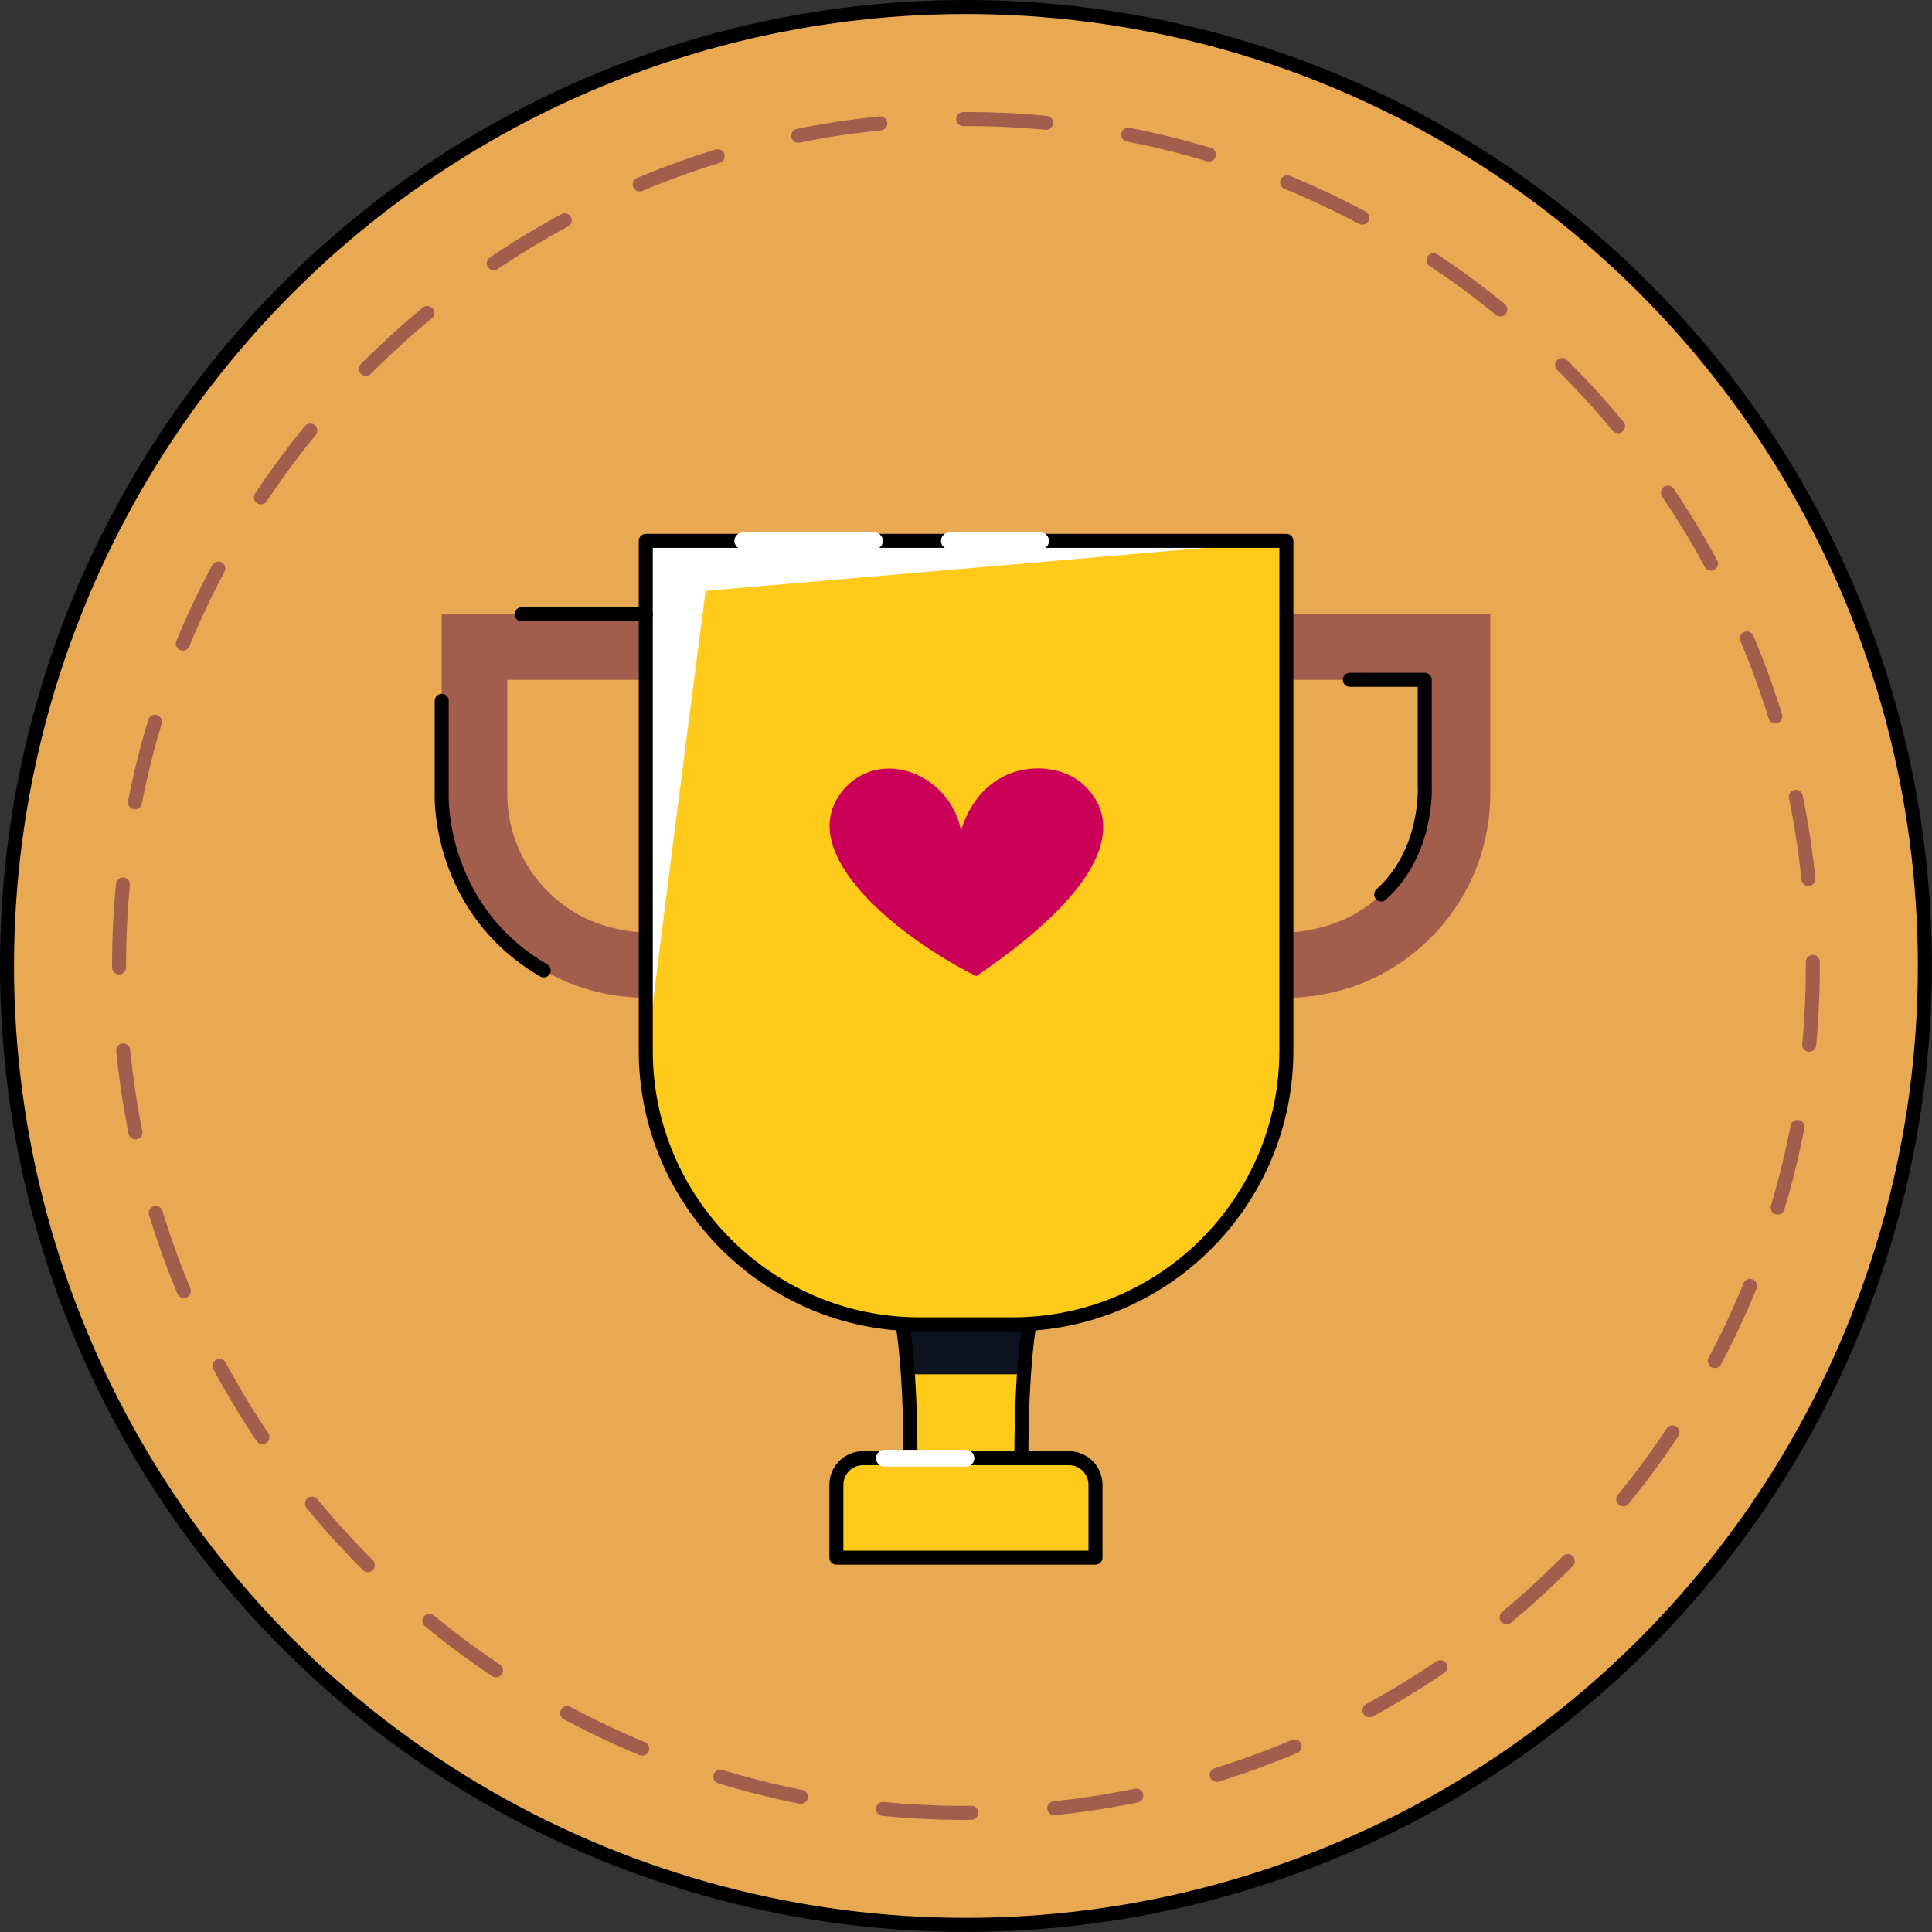
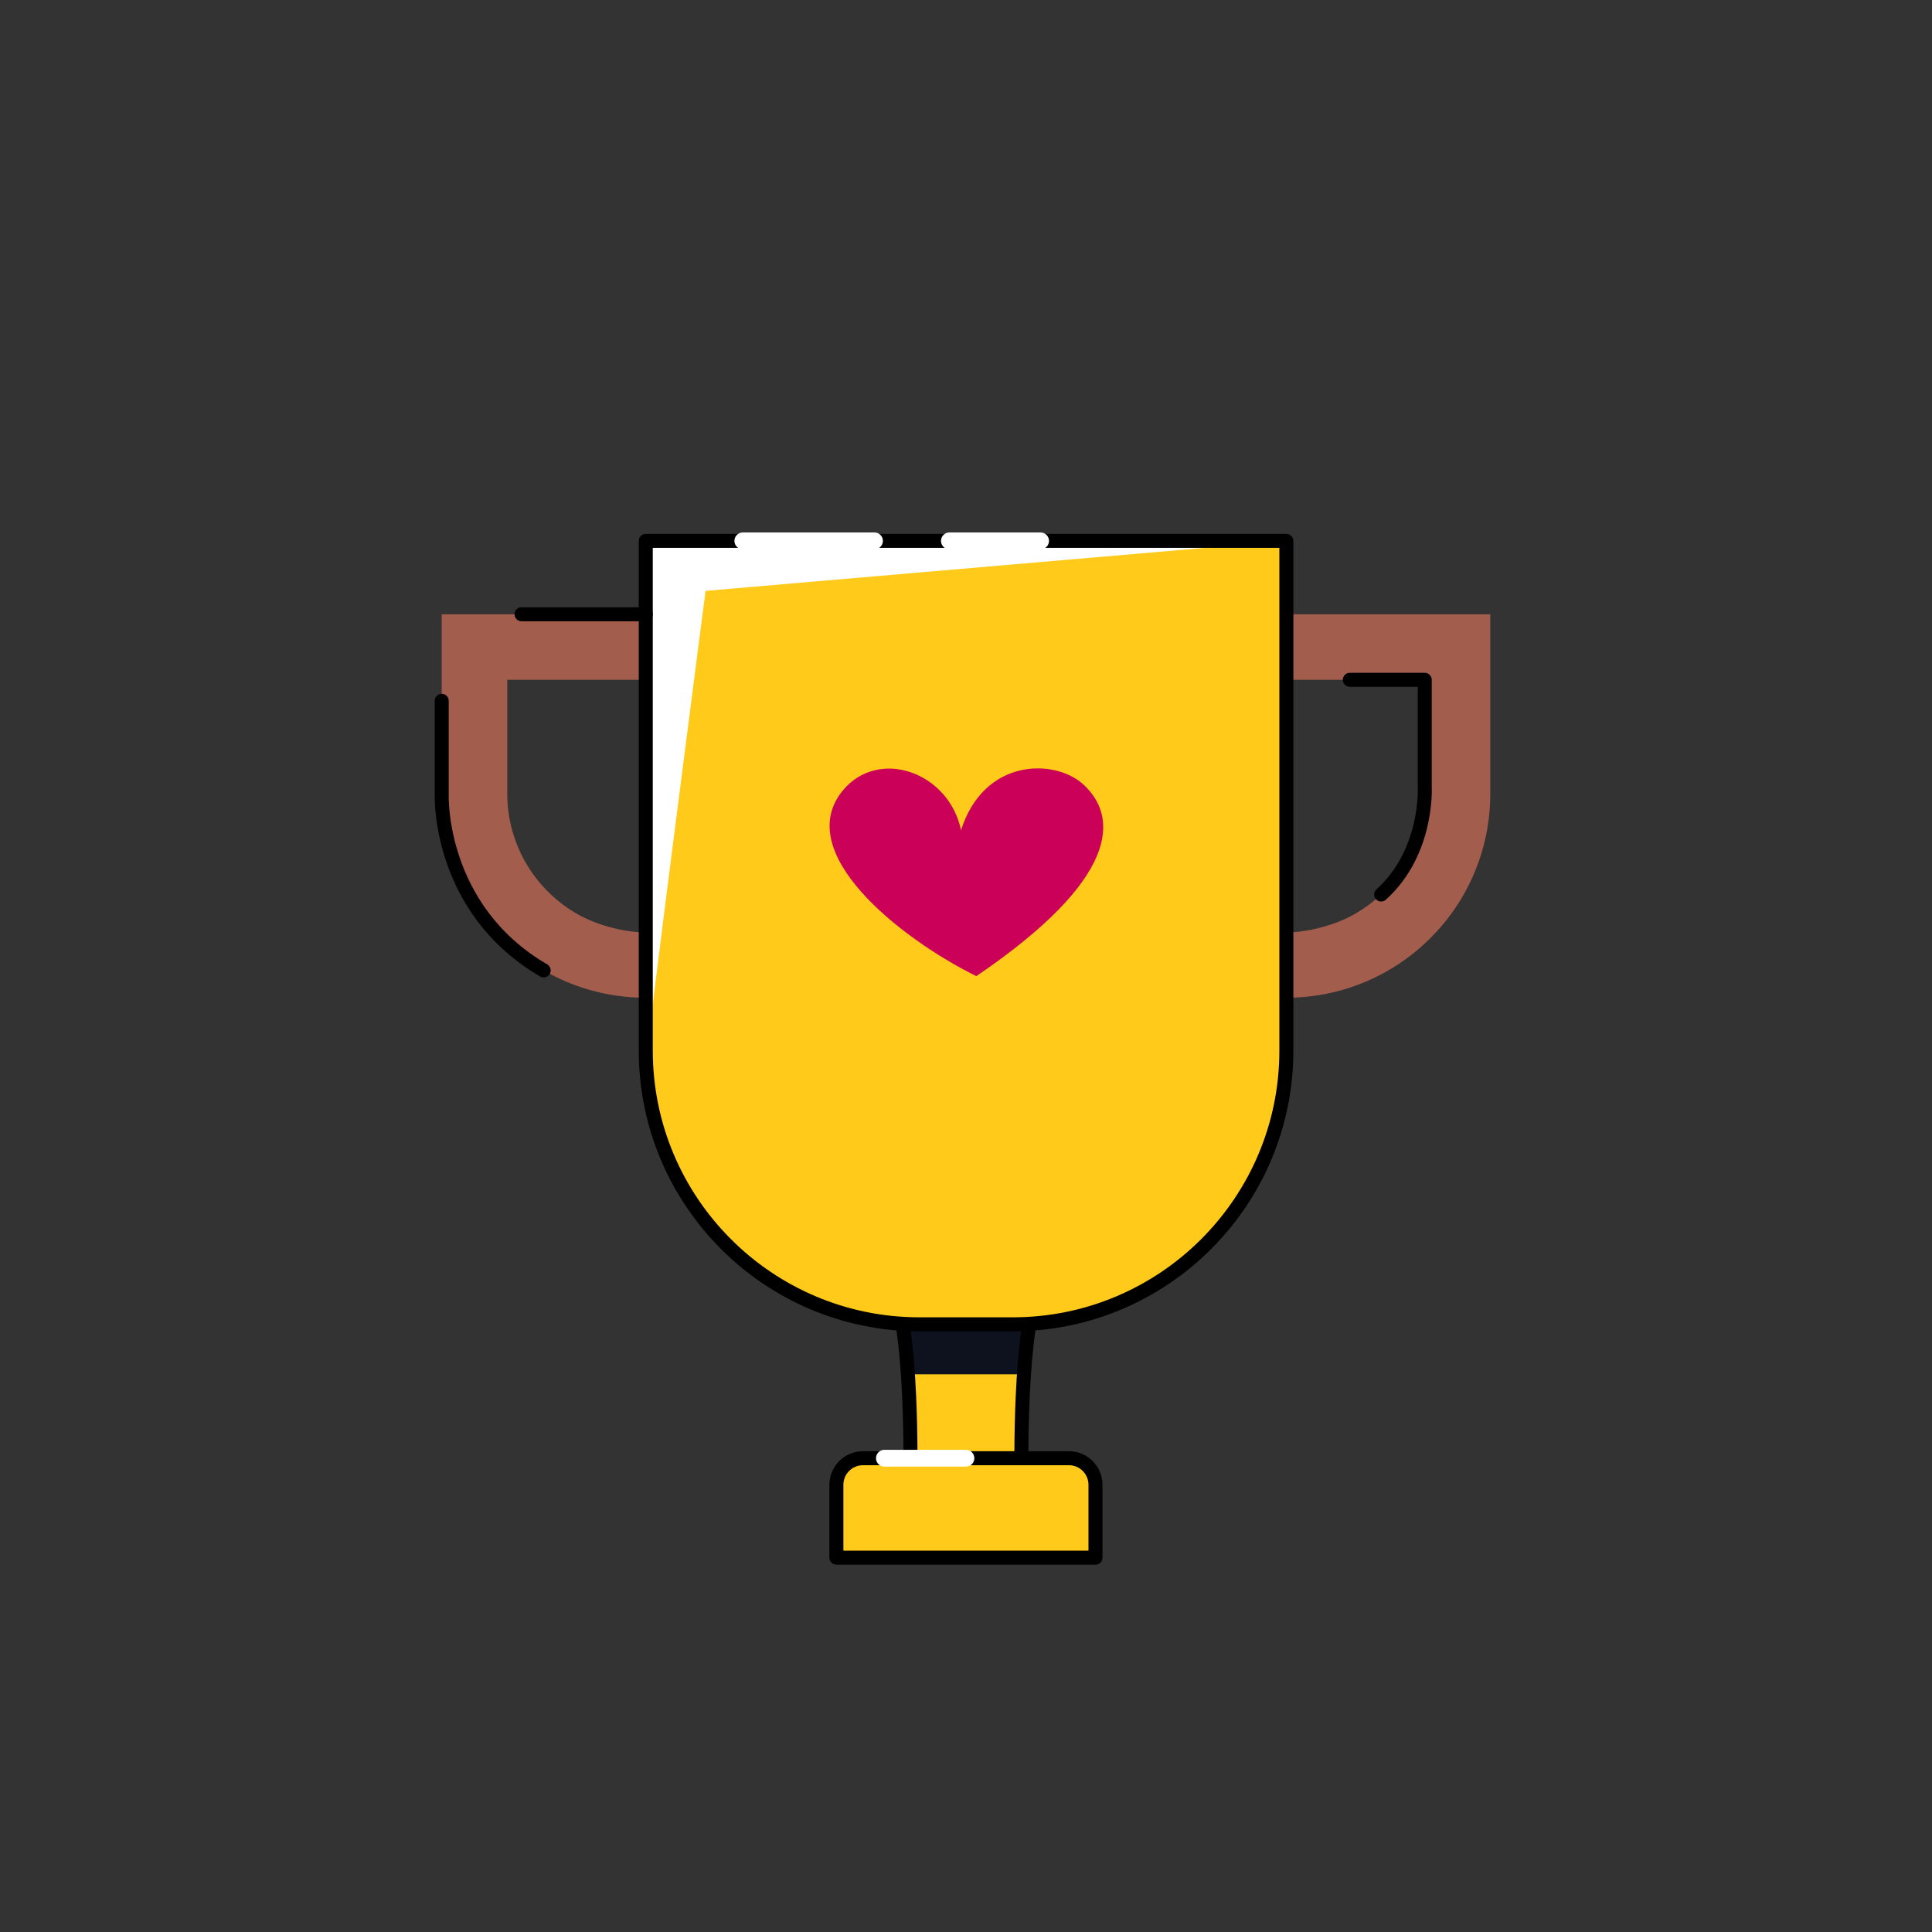
<svg xmlns="http://www.w3.org/2000/svg" id="Layer_2" data-name="Layer 2" viewBox="0 0 137.95 137.95">
  <rect x="0" y="0" width="137.95" height="137.95" fill="#333333" stroke="none" />
  <defs>
    <style>
      .cls-1 {
        fill: #e9a953;
      }

      .cls-1, .cls-2, .cls-3 {
        stroke: #000;
      }

      .cls-1, .cls-2, .cls-3, .cls-4, .cls-5 {
        stroke-linecap: round;
        stroke-linejoin: round;
      }

      .cls-2, .cls-6 {
        fill: #ffca1a;
      }

      .cls-7 {
        fill: #fff;
      }

      .cls-8 {
        fill: #0e111e;
      }

      .cls-9 {
        clip-path: url(#clippath-1);
      }

      .cls-3, .cls-4, .cls-5 {
        fill: none;
      }

      .cls-4 {
        stroke: #a35d4d;
        stroke-dasharray: 5.93 5.93;
      }

      .cls-10 {
        fill: #a35d4d;
      }

      .cls-11 {
        fill: #cb0059;
      }

      .cls-5 {
        stroke: #fff;
        stroke-width: 1.2px;
      }

      .cls-12 {
        clip-path: url(#clippath);
      }
    </style>
    <clipPath id="clippath">
      <path class="cls-2" d="M74.3,91.71c-5.08-1.36-5.33,1.88-5.33,1.88,0,0-.24-3.24-5.33-1.88,1.58,2.8,1.36,13.76,1.36,13.76h7.94s-.22-10.96,1.36-13.76Z" />
    </clipPath>
    <clipPath id="clippath-1">
      <path class="cls-2" d="M46.11,38.62h45.74v36.4c0,10.78-8.76,19.54-19.54,19.54h-6.66c-10.78,0-19.54-8.76-19.54-19.54v-36.4h0Z" />
    </clipPath>
  </defs>
  <g id="Misc">
    <g>
-       <circle class="cls-1" cx="68.97" cy="68.97" r="68.47" />
-       <path class="cls-4" d="M68.97,129.45c-33.35,0-60.47-27.13-60.47-60.47S35.63,8.5,68.97,8.5s60.47,27.13,60.47,60.47-27.13,60.47-60.47,60.47Z" />
      <path class="cls-10" d="M91.84,48.54v-4.68h14.57v12.81c0,8.05-6.52,14.57-14.57,14.57v-4.65c2.71-.08,4.68-1.21,4.68-1.21,3.1-1.67,5.21-4.95,5.21-8.71v-8.13s-9.89,0-9.89,0Z" />
      <path class="cls-10" d="M46.11,48.54v-4.68h-14.57v12.81c0,8.05,6.52,14.57,14.57,14.57v-4.65c-2.71-.08-4.68-1.21-4.68-1.21-3.1-1.67-5.21-4.95-5.21-8.71v-8.13h9.89Z" />
      <g>
        <path class="cls-6" d="M74.3,91.71c-5.08-1.36-5.33,1.88-5.33,1.88,0,0-.24-3.24-5.33-1.88,1.58,2.8,1.36,13.76,1.36,13.76h7.94s-.22-10.96,1.36-13.76Z" />
        <g class="cls-12">
-           <path class="cls-8" d="M46.11,42.19h45.74v36.4c0,10.78-8.76,19.54-19.54,19.54h-6.66c-10.78,0-19.54-8.76-19.54-19.54v-36.4h0Z" />
+           <path class="cls-8" d="M46.11,42.19h45.74v36.4c0,10.78-8.76,19.54-19.54,19.54h-6.66c-10.78,0-19.54-8.76-19.54-19.54v-36.4h0" />
        </g>
        <path class="cls-3" d="M74.3,91.71c-5.08-1.36-5.33,1.88-5.33,1.88,0,0-.24-3.24-5.33-1.88,1.58,2.8,1.36,13.76,1.36,13.76h7.94s-.22-10.96,1.36-13.76Z" />
      </g>
      <g>
        <path class="cls-6" d="M46.11,38.62h45.74v36.4c0,10.78-8.76,19.54-19.54,19.54h-6.66c-10.78,0-19.54-8.76-19.54-19.54v-36.4h0Z" />
        <g class="cls-9">
          <path class="cls-7" d="M46.19,75.47c-.08-.45,4.19-33.28,4.19-33.28l41.46-3.57v-6.44s-46.49,5.56-47.86,5.03" />
        </g>
        <path class="cls-3" d="M46.11,38.62h45.74v36.4c0,10.78-8.76,19.54-19.54,19.54h-6.66c-10.78,0-19.54-8.76-19.54-19.54v-36.4h0Z" />
      </g>
      <path class="cls-2" d="M61.62,104.12h14.7c1.05,0,1.9.85,1.9,1.9v5.2h-18.5v-5.2c0-1.05.85-1.9,1.9-1.9Z" />
      <path class="cls-11" d="M68.62,59.28c1.65-5.18,6.71-5.12,8.73-3.27,2.56,2.34,2.56,6.76-7.64,13.69-5.5-2.73-13.2-8.86-9.51-13.28,2.56-3.06,7.56-1.28,8.42,2.86Z" />
      <line class="cls-5" x1="63.15" y1="104.12" x2="68.97" y2="104.12" />
      <line class="cls-5" x1="53.04" y1="38.62" x2="62.44" y2="38.62" />
      <line class="cls-5" x1="67.79" y1="38.62" x2="74.3" y2="38.62" />
      <path class="cls-3" d="M31.54,50.04v6.78s-.26,8.08,7.28,12.47" />
      <path class="cls-3" d="M96.38,48.54h5.35v7.62s.27,4.66-3.11,7.71" />
      <line class="cls-3" x1="37.24" y1="43.86" x2="46.11" y2="43.86" />
    </g>
  </g>
</svg>